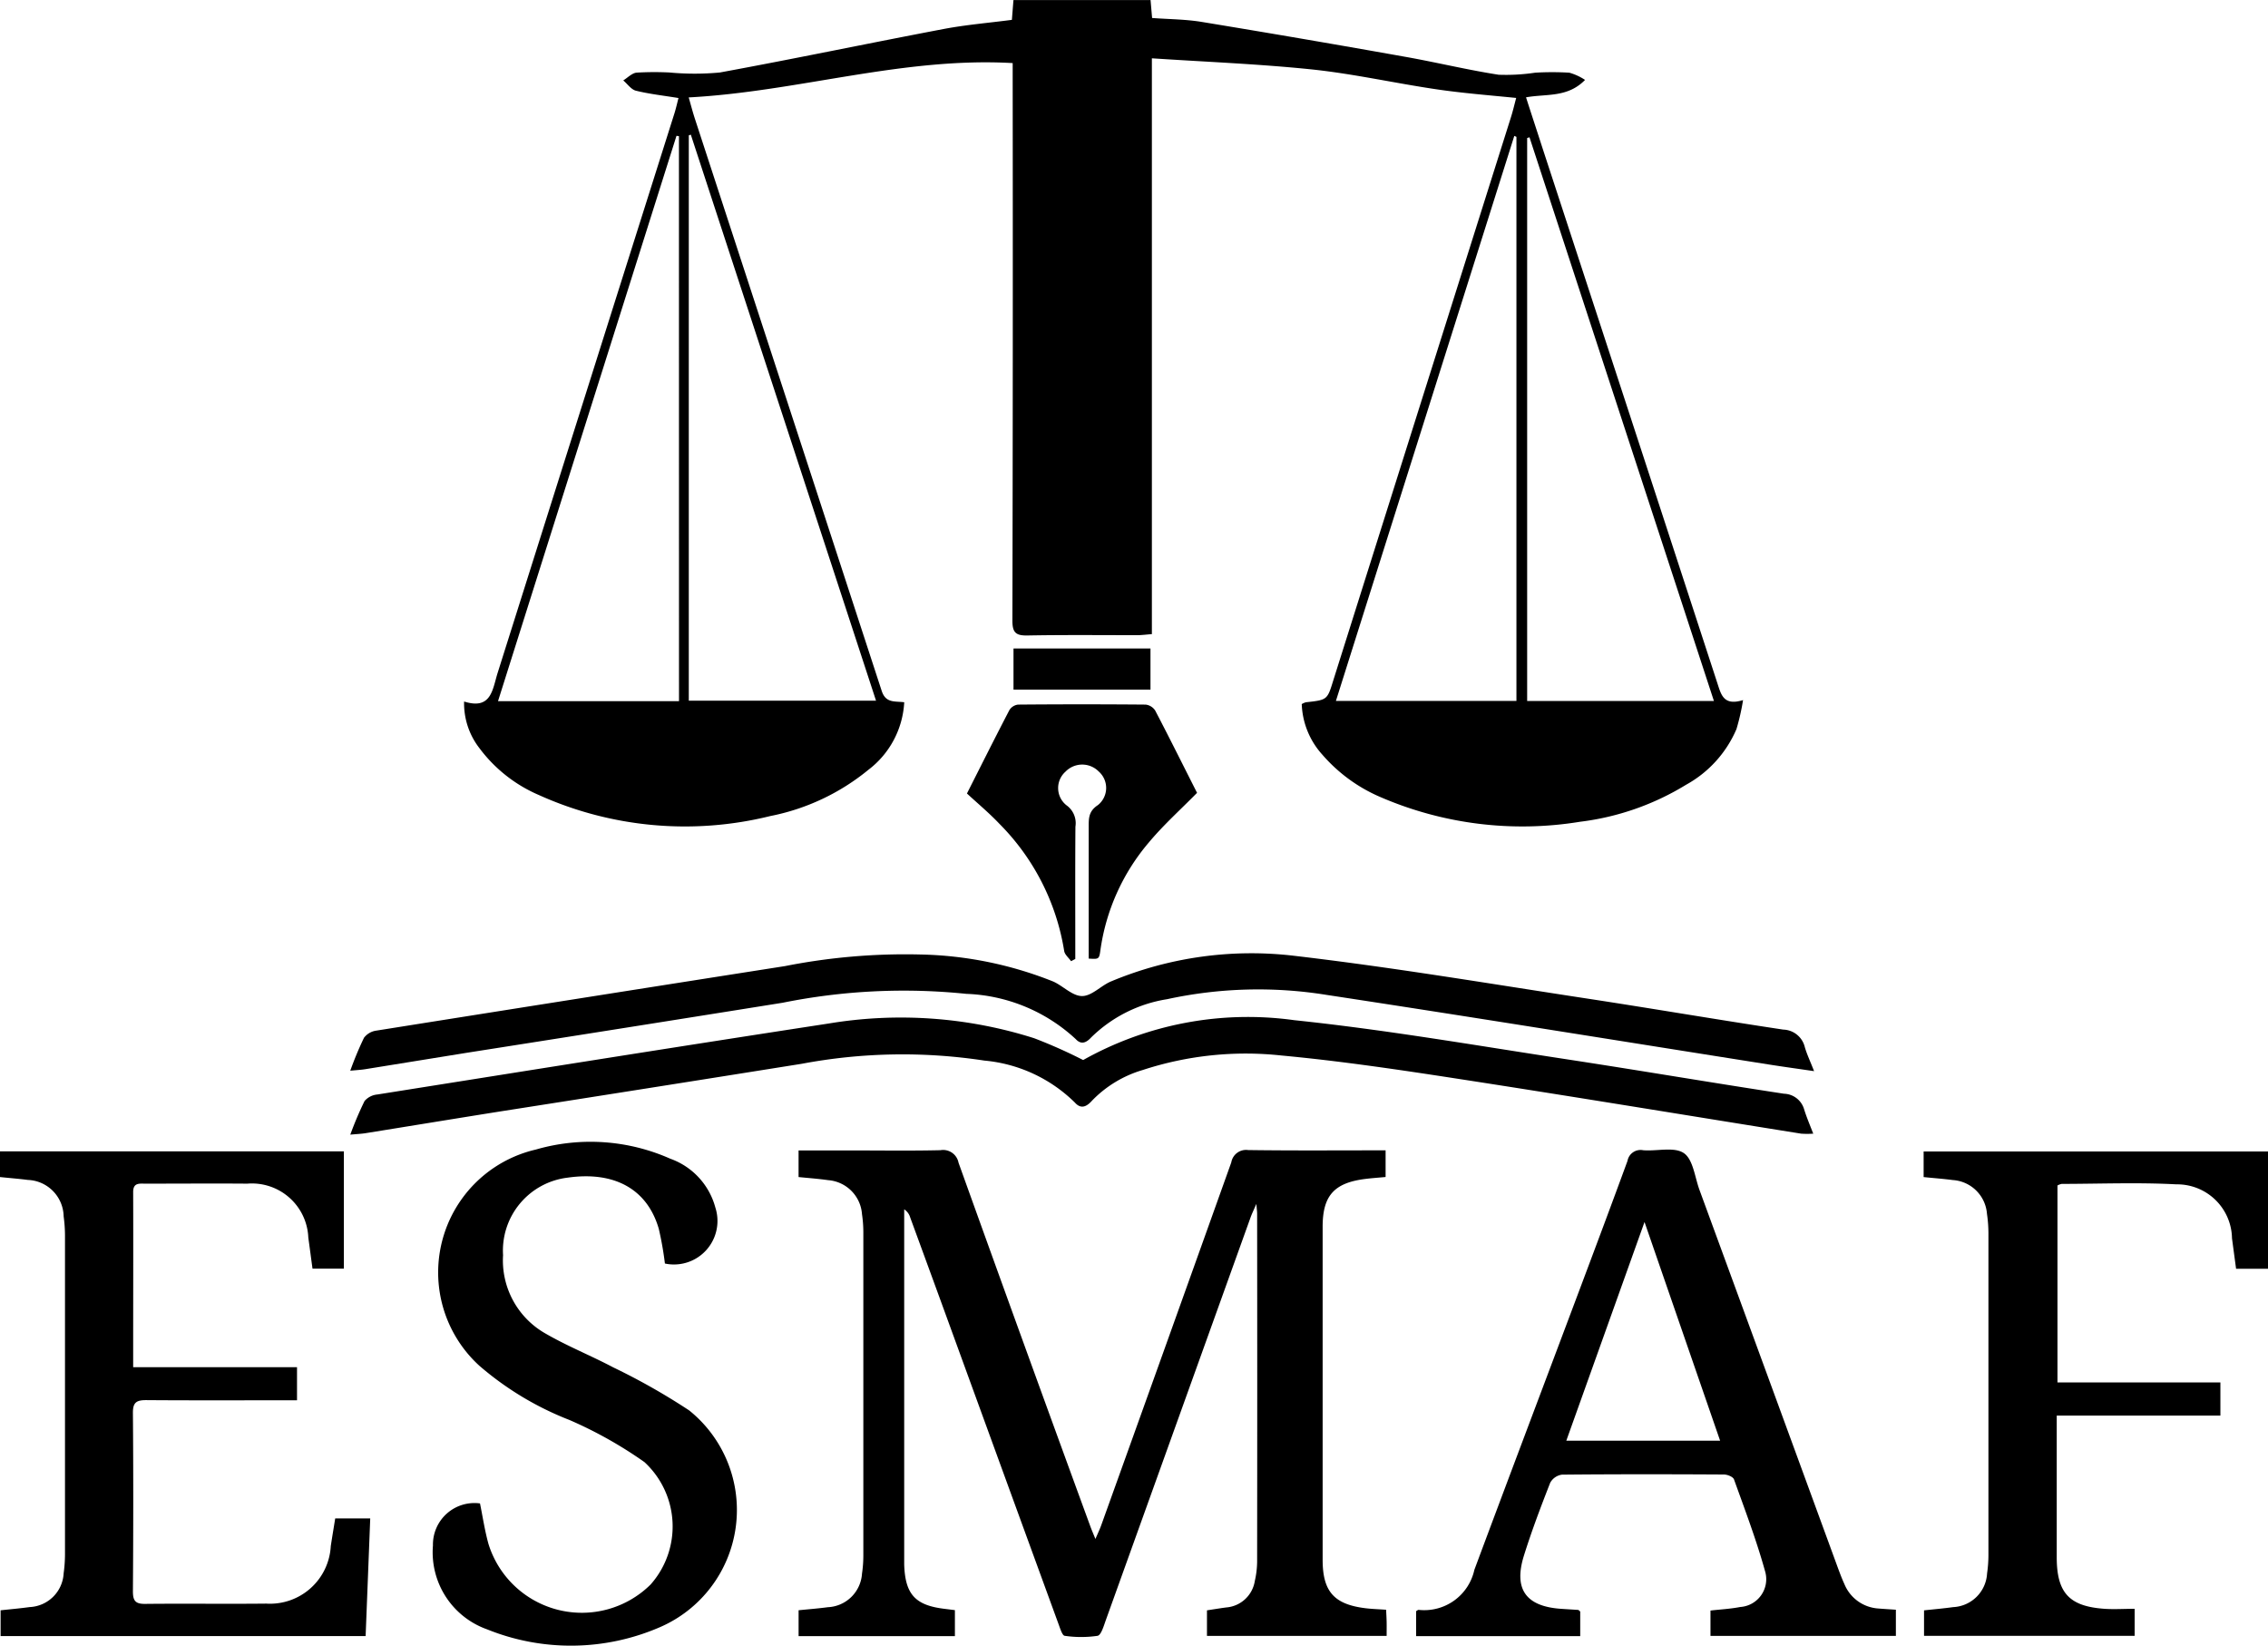
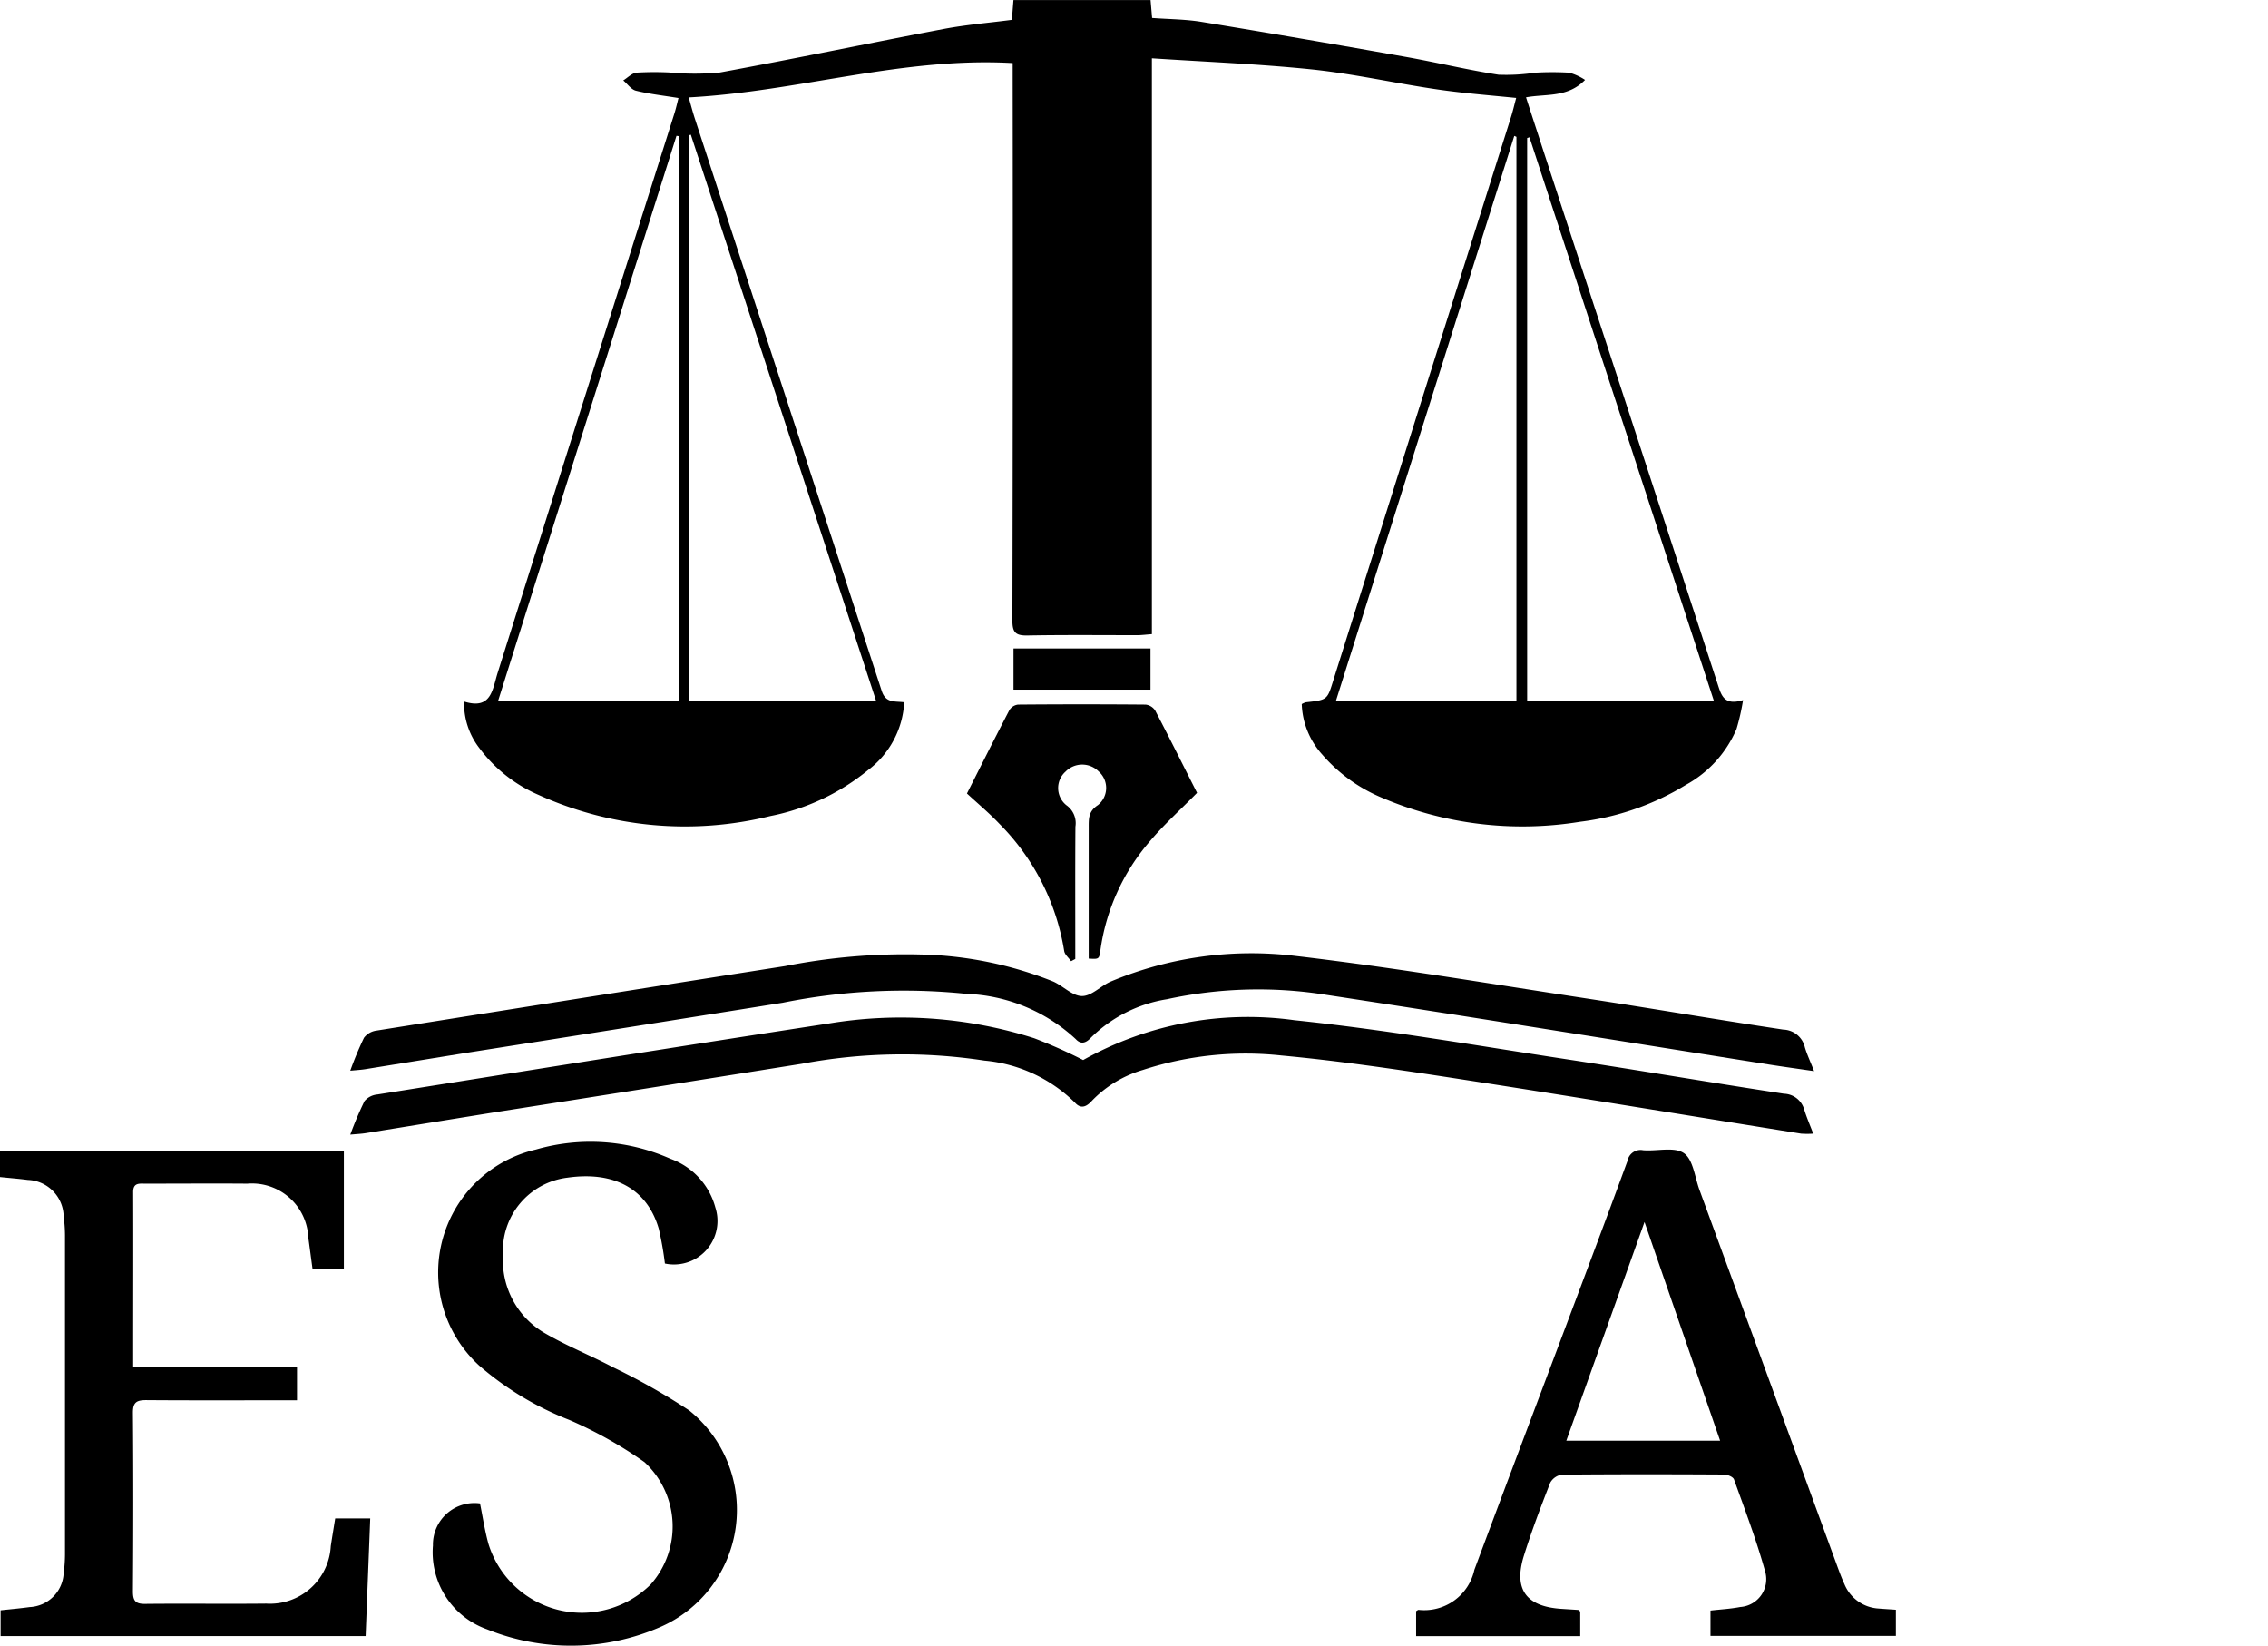
<svg xmlns="http://www.w3.org/2000/svg" width="82.706" height="60" viewBox="0 0 82.706 60">
  <g id="Grupo_602" data-name="Grupo 602" transform="translate(-557.369 -561.947)">
    <g id="Grupo_601" data-name="Grupo 601">
      <path id="Caminho_1106" data-name="Caminho 1106" d="M590.343,587.55a3.311,3.311,0,0,1-1.309,2.465,8.1,8.1,0,0,1-3.574,1.684,12.951,12.951,0,0,1-8.442-.767,5.318,5.318,0,0,1-2.166-1.708,2.662,2.662,0,0,1-.559-1.7c1,.314,1.033-.442,1.225-1.05q3.22-10.2,6.447-20.4c.058-.186.1-.377.146-.553-.553-.09-1.06-.146-1.552-.267-.174-.043-.309-.246-.462-.375.162-.1.317-.267.487-.284a11.174,11.174,0,0,1,1.2-.005,9.863,9.863,0,0,0,1.835,0c2.725-.5,5.436-1.068,8.157-1.585.817-.155,1.65-.223,2.493-.334l.057-.721h5l.056.653c.614.046,1.22.046,1.809.143q3.753.617,7.5,1.286c1.112.2,2.212.467,3.327.64a7.177,7.177,0,0,0,1.333-.075,10.563,10.563,0,0,1,1.245,0,2.037,2.037,0,0,1,.574.264c-.64.655-1.411.5-2.152.635.2.626.4,1.226.592,1.824q3.2,9.77,6.387,19.54c.138.425.229.828.935.612a8.254,8.254,0,0,1-.24,1.056,4.2,4.2,0,0,1-1.837,2.03,9.632,9.632,0,0,1-3.869,1.35,13.042,13.042,0,0,1-7.276-.9,5.829,5.829,0,0,1-2.122-1.549,2.9,2.9,0,0,1-.749-1.842.643.643,0,0,1,.151-.066c.783-.085.779-.085,1-.8q3.238-10.268,6.479-20.533c.073-.231.128-.469.19-.7-1-.1-1.954-.175-2.9-.314-1.515-.223-3.016-.563-4.537-.724-1.921-.2-3.856-.275-5.848-.407v20.994c-.216.016-.378.038-.54.038-1.334,0-2.667-.014-4,.011-.42.007-.547-.105-.546-.541q.022-9.861.01-19.722v-.606c-4.009-.23-7.825,1.04-11.814,1.252.08.279.148.543.233.8q3.4,10.41,6.8,20.823C589.664,587.589,589.981,587.506,590.343,587.55Zm-1.028-.056q-3.391-10.362-6.754-20.637l-.074.025v20.612Zm30.555.011c-2.253-6.886-4.49-13.72-6.726-20.553l-.085.028v20.525Zm-37.742-20.593-.09-.013L575.53,587.51h6.6Zm30.54.024-.078-.034-6.505,20.6h6.583Z" />
-       <path id="Caminho_1107" data-name="Caminho 1107" d="M592.191,620.651v.948h-5.7v-.944c.366-.037.717-.064,1.067-.111a1.308,1.308,0,0,0,1.245-1.223,4.512,4.512,0,0,0,.049-.647q0-5.906,0-11.812a4.511,4.511,0,0,0-.049-.647,1.339,1.339,0,0,0-1.237-1.241c-.349-.05-.7-.075-1.076-.113v-.97H588.5c1.054,0,2.109.016,3.162-.009a.572.572,0,0,1,.661.455q2.376,6.617,4.792,13.219c.05.14.108.276.2.5.095-.222.16-.355.21-.495q2.378-6.615,4.745-13.235a.546.546,0,0,1,.615-.449c1.657.023,3.315.01,5.012.01v.972c-.239.023-.5.04-.75.072-1.13.144-1.546.612-1.546,1.743q0,4.557,0,9.115,0,1.512,0,3.023c0,1.16.416,1.63,1.569,1.77.23.028.462.034.746.055.007.157.016.3.019.454s0,.307,0,.5h-6.552v-.933c.22-.033.459-.073.7-.105a1.146,1.146,0,0,0,1.045-.968,3.27,3.27,0,0,0,.084-.689q.008-6.348,0-12.7c0-.076-.012-.152-.028-.355-.1.227-.154.342-.2.461q-2.645,7.357-5.29,14.715c-.075.208-.17.544-.3.57a4.126,4.126,0,0,1-1.2,0c-.083-.009-.157-.244-.208-.384q-2.157-5.907-4.308-11.816-.557-1.525-1.116-3.049a.533.533,0,0,0-.22-.3v12.627c0,.109,0,.217,0,.326.036,1.079.4,1.48,1.452,1.61Z" />
      <path id="Caminho_1108" data-name="Caminho 1108" d="M614.994,620.7v.9H609.01v-.912c.039-.021.066-.049.09-.047a1.871,1.871,0,0,0,2.034-1.46c1.286-3.45,2.59-6.893,3.884-10.34.571-1.52,1.141-3.042,1.7-4.568a.483.483,0,0,1,.569-.39c.505.043,1.13-.135,1.485.105.337.228.4.869.568,1.334q2.524,6.883,5.044,13.77c.074.2.151.406.24.6a1.438,1.438,0,0,0,1.253.9c.2.017.4.028.628.044v.955h-6.761v-.925c.362-.042.73-.06,1.088-.13a1.016,1.016,0,0,0,.9-1.314c-.314-1.129-.732-2.23-1.129-3.334-.034-.1-.241-.181-.368-.182-1.968-.011-3.937-.014-5.906.005a.58.58,0,0,0-.429.295c-.344.878-.679,1.762-.96,2.662-.379,1.217.074,1.843,1.34,1.934.216.015.432.027.648.042C614.94,620.649,614.951,620.667,614.994,620.7Zm2.345-14.2c-.928,2.595-1.886,5.272-2.852,7.972h5.608C619.157,611.759,618.231,609.082,617.339,606.5Z" />
      <path id="Caminho_1109" data-name="Caminho 1109" d="M557.369,604.861v-.937h12.54V608.2h-1.144c-.051-.372-.1-.753-.153-1.133a2.057,2.057,0,0,0-2.224-1.965c-1.24-.01-2.481,0-3.721,0-.214,0-.443-.042-.442.306.007,1.954,0,3.907,0,5.86v.525H568.2V613h-.57c-1.643,0-3.286.007-4.93-.006-.348,0-.487.078-.484.463.018,2.17.015,4.34,0,6.511,0,.341.092.459.444.455,1.472-.016,2.945.006,4.418-.01a2.219,2.219,0,0,0,2.353-2.095c.051-.334.107-.668.162-1.012h1.277l-.168,4.291H557.391v-.94c.337-.037.7-.068,1.063-.118a1.3,1.3,0,0,0,1.236-1.231,5.2,5.2,0,0,0,.049-.693q0-5.814,0-11.627a5.366,5.366,0,0,0-.049-.694,1.357,1.357,0,0,0-1.307-1.328C558.063,604.924,557.739,604.9,557.369,604.861Z" />
      <path id="Caminho_1110" data-name="Caminho 1110" d="M581.616,608.014a11.817,11.817,0,0,0-.224-1.268c-.42-1.448-1.621-2.108-3.33-1.862a2.677,2.677,0,0,0-2.348,2.825,3.062,3.062,0,0,0,1.565,2.867c.788.455,1.641.795,2.446,1.221a23.622,23.622,0,0,1,2.777,1.573,4.656,4.656,0,0,1-1.079,7.907,8.152,8.152,0,0,1-6.29.075,2.981,2.981,0,0,1-1.976-3.059,1.514,1.514,0,0,1,1.716-1.533c.1.49.174.994.31,1.481a3.565,3.565,0,0,0,5.912,1.475,3.191,3.191,0,0,0-.225-4.462,15.269,15.269,0,0,0-2.738-1.537,11.273,11.273,0,0,1-3.282-1.976,4.6,4.6,0,0,1,2.057-7.882,7.165,7.165,0,0,1,4.906.334,2.606,2.606,0,0,1,1.642,1.778A1.587,1.587,0,0,1,581.616,608.014Z" />
-       <path id="Caminho_1111" data-name="Caminho 1111" d="M627.517,604.862v-.933h12.558v4.276h-1.164c-.051-.379-.1-.745-.149-1.11a2,2,0,0,0-2.029-1.968c-1.39-.075-2.788-.018-4.183-.016a.566.566,0,0,0-.152.057v7.18h5.941v1.21h-5.968v1c0,1.395,0,2.79,0,4.185.006,1.281.461,1.769,1.734,1.859.354.025.711,0,1.107,0v.985h-7.68v-.928c.339-.037.7-.068,1.064-.118a1.3,1.3,0,0,0,1.235-1.231,4.69,4.69,0,0,0,.049-.647q0-5.883,0-11.765a4.878,4.878,0,0,0-.053-.694,1.334,1.334,0,0,0-1.241-1.233C628.239,604.926,627.887,604.9,627.517,604.862Z" />
      <path id="Caminho_1112" data-name="Caminho 1112" d="M596.868,600.595a12.282,12.282,0,0,1,7.7-1.453c3.352.35,6.681.931,10.015,1.438,2.617.4,5.225.844,7.841,1.243a.788.788,0,0,1,.738.579c.088.278.2.546.33.877a3.186,3.186,0,0,1-.442,0c-4.126-.66-8.248-1.342-12.377-1.979-2.186-.337-4.378-.666-6.578-.871a12.072,12.072,0,0,0-5.05.528,4.228,4.228,0,0,0-1.849,1.114c-.178.2-.392.342-.628.076a5.394,5.394,0,0,0-3.3-1.532,19.822,19.822,0,0,0-6.658.116q-5.5.878-11.006,1.739c-1.635.26-3.269.529-4.9.791-.15.024-.3.03-.561.054a12.639,12.639,0,0,1,.52-1.226.7.7,0,0,1,.468-.238c5.487-.871,10.974-1.748,16.465-2.589a16.043,16.043,0,0,1,7.483.537A18.254,18.254,0,0,1,596.868,600.595Z" />
      <path id="Caminho_1113" data-name="Caminho 1113" d="M623.522,601c-.606-.089-1.12-.159-1.632-.24-5.381-.849-10.758-1.721-16.144-2.54a15.673,15.673,0,0,0-5.819.157,5.085,5.085,0,0,0-2.773,1.4c-.158.171-.349.28-.556.055a6.189,6.189,0,0,0-3.988-1.65,22.31,22.31,0,0,0-6.7.324q-5.754.921-11.511,1.823c-1.238.2-2.475.4-3.713.6-.149.024-.3.031-.544.055a12.4,12.4,0,0,1,.5-1.2.68.68,0,0,1,.452-.262q7.451-1.185,14.9-2.352a22.585,22.585,0,0,1,4.942-.423,13.762,13.762,0,0,1,4.839.985c.364.162.7.531,1.055.53s.688-.381,1.056-.534a13.271,13.271,0,0,1,6.7-.931c3.564.417,7.108,1.015,10.657,1.556,2.387.364,4.767.773,7.155,1.132a.834.834,0,0,1,.788.646C623.266,600.4,623.384,600.645,623.522,601Z" />
      <path id="Caminho_1114" data-name="Caminho 1114" d="M596.427,596.991c-.086-.124-.231-.239-.251-.373a8.466,8.466,0,0,0-2.367-4.641c-.36-.38-.765-.718-1.179-1.1.51-1.007,1.02-2.028,1.548-3.041a.435.435,0,0,1,.316-.2q2.325-.02,4.65,0a.479.479,0,0,1,.351.217c.523,1,1.025,2.011,1.526,3-.6.611-1.225,1.17-1.757,1.808a7.7,7.7,0,0,0-1.767,3.928c-.046.332-.056.331-.427.307v-2.639c0-.713,0-1.426,0-2.139,0-.321-.014-.591.337-.819a.8.8,0,0,0,.029-1.224.847.847,0,0,0-1.211.005.8.8,0,0,0,.034,1.226.8.8,0,0,1,.327.78c-.011,1.441-.005,2.882-.005,4.324v.5Z" />
      <path id="Caminho_1115" data-name="Caminho 1115" d="M594.328,587.09v-1.5h4.995v1.5Z" />
    </g>
  </g>
</svg>